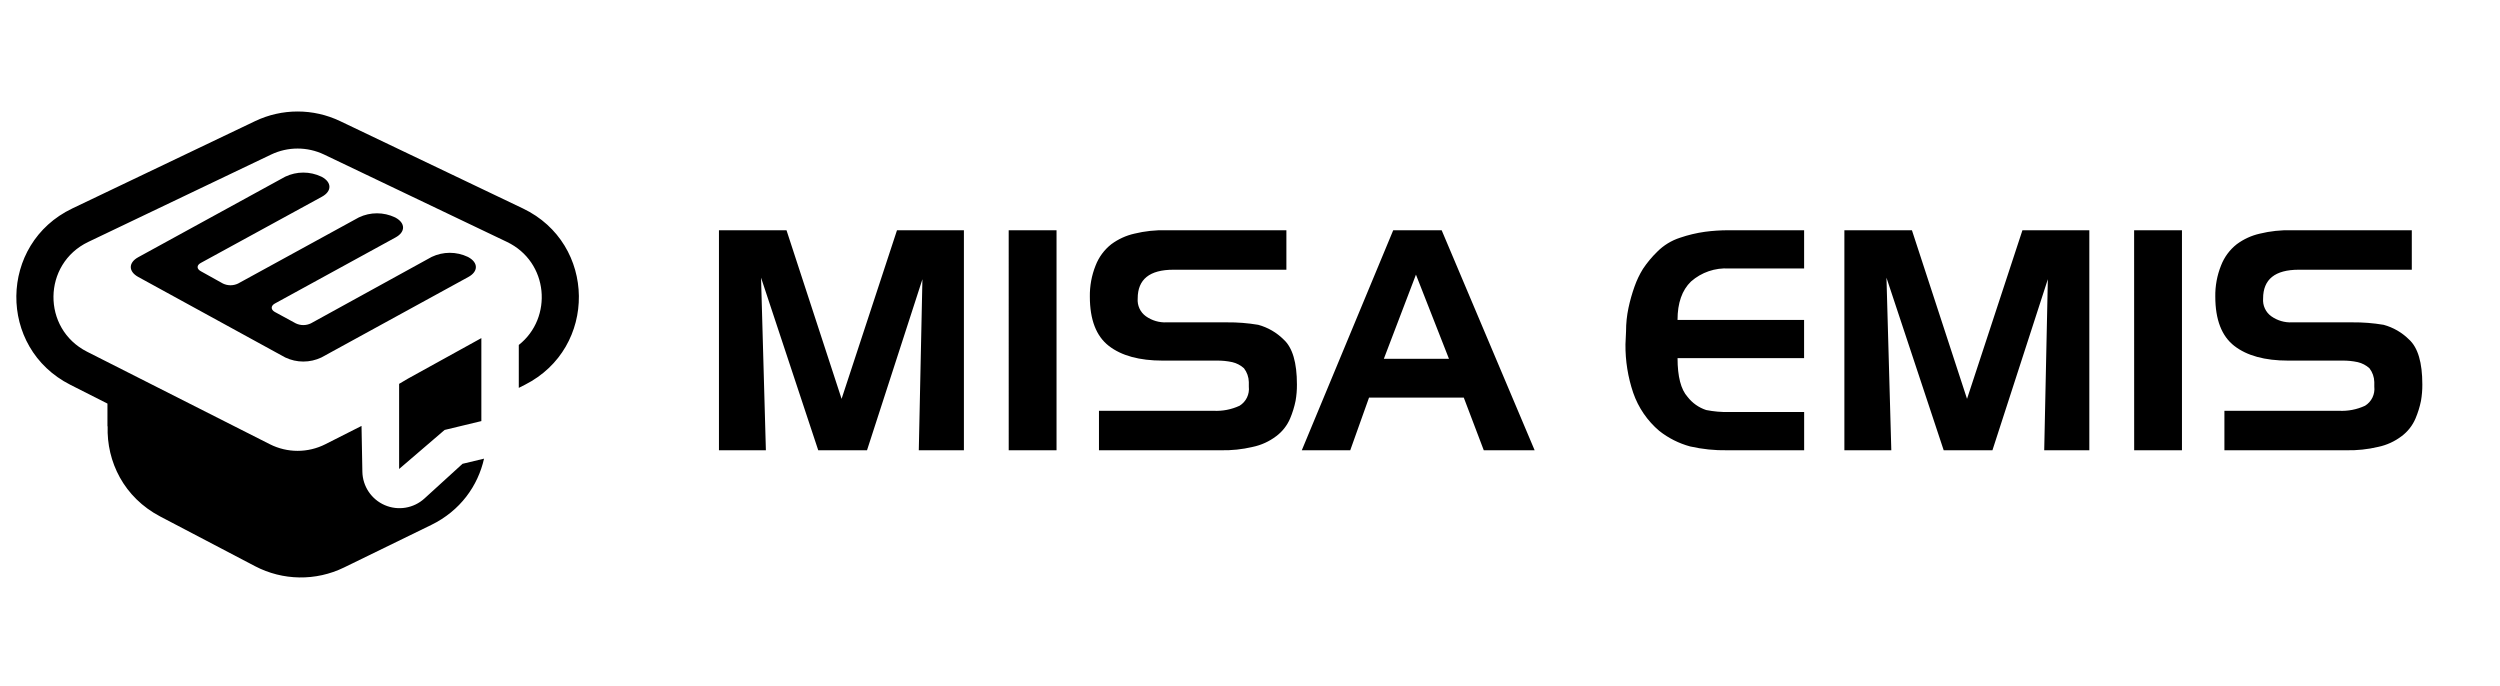
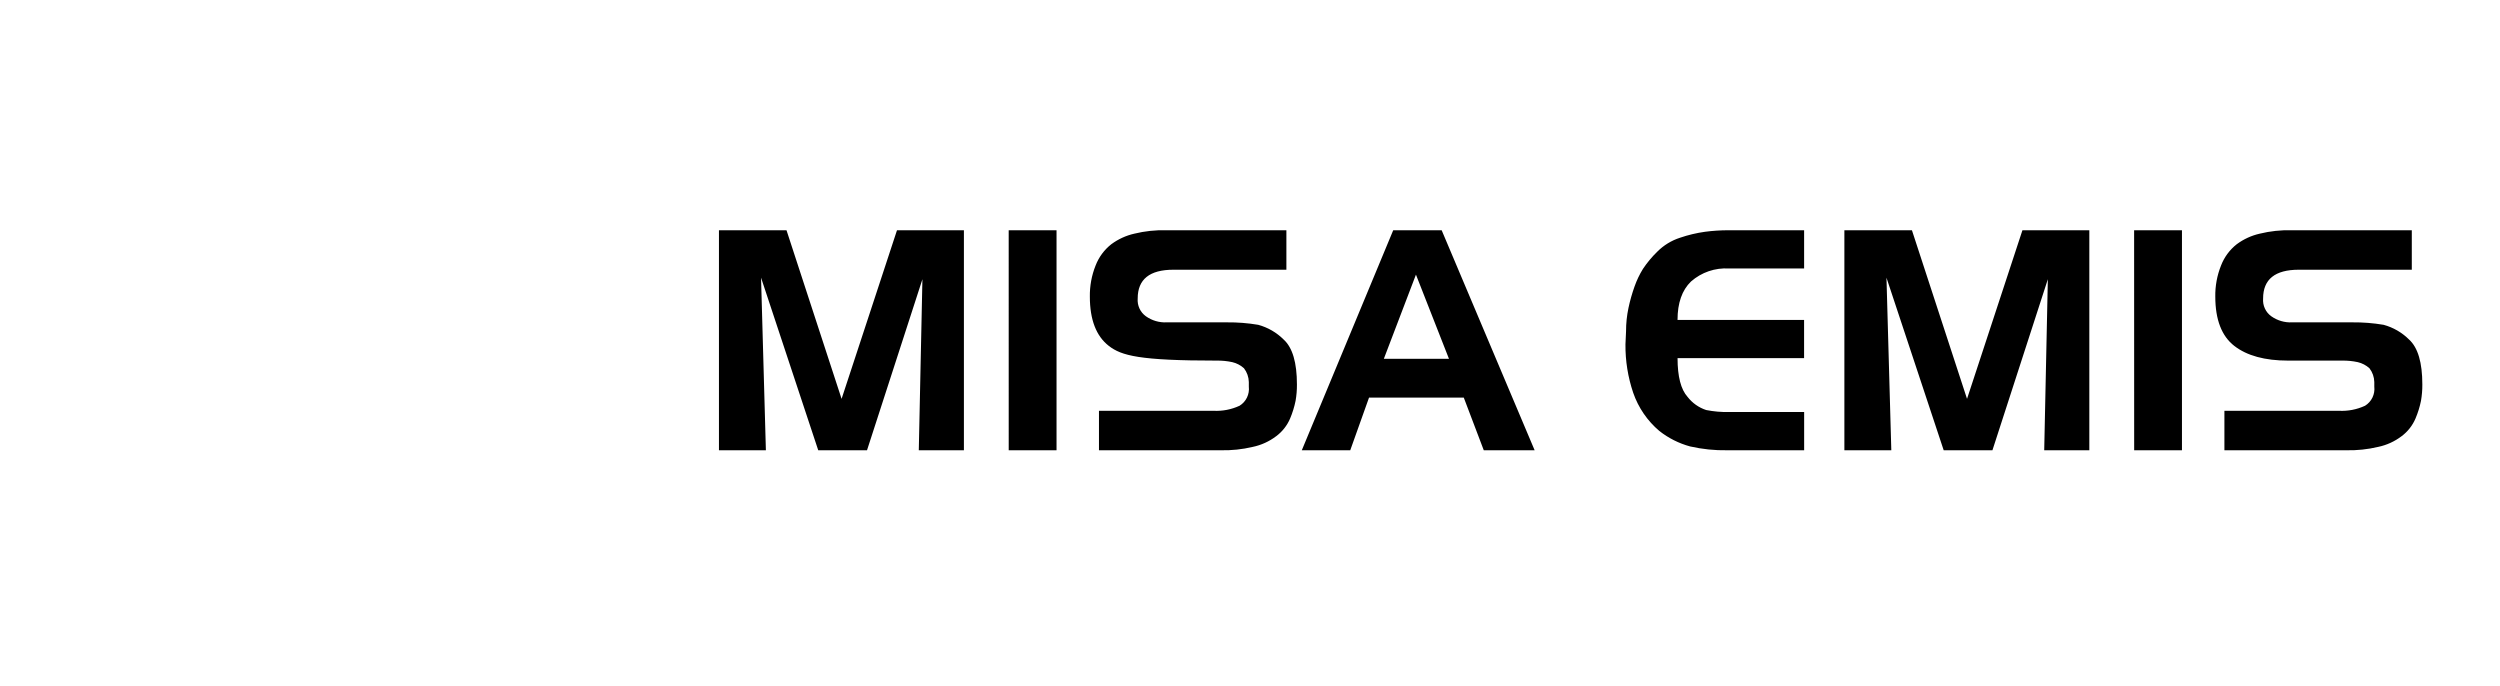
<svg xmlns="http://www.w3.org/2000/svg" width="153" height="42" viewBox="0 0 153 42" fill="none">
-   <path fill-rule="evenodd" clip-rule="evenodd" d="M4.424 12.758L15.612 7.413C17.257 6.627 19.171 6.627 20.816 7.413L32.004 12.758C36.512 14.912 36.585 21.291 32.127 23.547L31.75 23.738V21.111C33.848 19.459 33.591 16.031 31.023 14.804L19.835 9.458C18.81 8.969 17.618 8.969 16.593 9.458L5.405 14.804C2.597 16.145 2.552 20.119 5.328 21.525L16.516 27.187C17.583 27.727 18.845 27.727 19.912 27.187L22.125 26.067L22.177 28.872C22.194 29.763 22.73 30.562 23.549 30.915C24.367 31.268 25.316 31.109 25.975 30.509L28.306 28.385L29.623 28.07C29.249 29.734 28.171 31.259 26.392 32.127L21.055 34.73C19.33 35.571 17.307 35.541 15.607 34.65L9.809 31.611C7.582 30.444 6.518 28.25 6.588 26.091H6.576V24.699L4.301 23.547C-0.157 21.291 -0.084 14.912 4.424 12.758ZM29.459 20.692L24.966 23.173L24.426 23.492L24.426 28.702L27.21 26.313L29.459 25.771V20.692ZM16.814 19.089L18.102 19.79C18.247 19.859 18.404 19.895 18.564 19.895C18.723 19.895 18.881 19.859 19.026 19.79L26.421 15.722C26.769 15.557 27.146 15.472 27.527 15.472C27.908 15.472 28.285 15.557 28.633 15.722L28.666 15.74C29.276 16.073 29.276 16.616 28.666 16.95L19.67 21.877C19.322 22.042 18.945 22.127 18.564 22.127C18.183 22.127 17.806 22.042 17.458 21.877L8.462 16.95C7.851 16.616 7.851 16.073 8.462 15.74L17.458 10.812C17.806 10.647 18.183 10.562 18.564 10.562C18.945 10.562 19.322 10.647 19.67 10.812L19.703 10.829C20.314 11.162 20.314 11.706 19.703 12.039L12.291 16.09C12.027 16.23 12.027 16.458 12.291 16.599L13.645 17.353C13.79 17.422 13.948 17.458 14.107 17.458C14.266 17.458 14.424 17.422 14.569 17.353L21.964 13.304C22.312 13.139 22.689 13.054 23.07 13.054C23.451 13.054 23.828 13.139 24.176 13.304L24.209 13.321C24.82 13.654 24.82 14.198 24.209 14.531L16.814 18.58C16.567 18.72 16.567 18.948 16.814 19.089Z" fill="#01B58A" style="fill:#01B58A;fill:color(display-p3 0.004 0.71 0.541);fill-opacity:1;" />
-   <path d="M46.872 27.556H44V14.091H48.134L51.505 24.41L54.896 14.091H58.991V27.556H56.23L56.452 17.088L53.061 27.556H50.076L46.576 16.994L46.872 27.556ZM61.732 14.091H64.66V27.556H61.733L61.732 14.091ZM71.368 14.091H78.727V16.507H71.814C70.356 16.507 69.627 17.094 69.627 18.267C69.61 18.477 69.647 18.687 69.734 18.877C69.822 19.068 69.957 19.232 70.126 19.354C70.499 19.619 70.949 19.751 71.404 19.728H75.092C75.731 19.722 76.37 19.772 77.001 19.878C77.592 20.038 78.131 20.351 78.566 20.786C79.104 21.279 79.372 22.194 79.372 23.53C79.375 23.866 79.347 24.201 79.289 24.532C79.214 24.901 79.102 25.262 78.956 25.609C78.773 26.041 78.478 26.416 78.103 26.695C77.678 27.018 77.188 27.242 76.667 27.35C76.024 27.503 75.365 27.572 74.704 27.556H67.257V25.14H74.26C74.811 25.17 75.361 25.064 75.863 24.831C76.058 24.711 76.215 24.537 76.315 24.33C76.415 24.122 76.454 23.89 76.428 23.661V23.38C76.421 23.074 76.317 22.779 76.131 22.537C75.928 22.354 75.682 22.225 75.416 22.163C75.102 22.095 74.781 22.064 74.46 22.069H71.155C69.732 22.069 68.633 21.769 67.86 21.169C67.086 20.569 66.7 19.564 66.699 18.157C66.689 17.503 66.808 16.854 67.051 16.248C67.25 15.734 67.582 15.284 68.013 14.946C68.434 14.635 68.913 14.415 69.422 14.3C70.059 14.144 70.714 14.074 71.369 14.091H71.368ZM82.635 27.556H79.67L85.265 14.091H88.23L93.92 27.556H90.807L89.584 24.335H83.784L82.635 27.556ZM84.692 21.957H88.676L86.656 16.807L84.692 21.957ZM110.412 14.091V16.432H105.815C104.966 16.378 104.131 16.664 103.489 17.228C102.94 17.759 102.665 18.542 102.665 19.578H110.41V21.919H102.666C102.666 23.043 102.87 23.833 103.278 24.288C103.57 24.666 103.967 24.946 104.418 25.094C104.879 25.185 105.348 25.226 105.817 25.215H110.414V27.556H105.705C104.942 27.57 104.18 27.491 103.435 27.322C102.752 27.137 102.113 26.815 101.554 26.377C100.821 25.757 100.266 24.948 99.951 24.035C99.629 23.083 99.469 22.083 99.478 21.077L99.514 20.271C99.513 19.793 99.563 19.316 99.662 18.848C99.756 18.403 99.88 17.965 100.033 17.537C100.166 17.157 100.34 16.793 100.552 16.451C100.806 16.071 101.099 15.72 101.426 15.402C101.816 15.011 102.292 14.719 102.816 14.55C103.313 14.38 103.825 14.258 104.345 14.185C104.821 14.122 105.3 14.091 105.781 14.091H110.412ZM115.748 27.556H112.876V14.091H117.01L120.382 24.41L123.773 14.091H127.867V27.556H125.106L125.328 17.088L121.937 27.556H118.954L115.452 16.994L115.748 27.556ZM130.608 14.091H133.536V27.556H130.611L130.608 14.091ZM140.244 14.091H147.602V16.507H140.688C139.231 16.507 138.502 17.094 138.502 18.267C138.485 18.477 138.521 18.687 138.609 18.877C138.696 19.068 138.831 19.232 139.001 19.354C139.374 19.619 139.824 19.751 140.279 19.728H143.967C144.606 19.722 145.245 19.772 145.875 19.878C146.467 20.038 147.006 20.351 147.441 20.786C147.979 21.279 148.247 22.194 148.247 23.53C148.249 23.866 148.222 24.201 148.164 24.532C148.089 24.901 147.977 25.262 147.83 25.609C147.647 26.041 147.353 26.416 146.978 26.695C146.553 27.018 146.063 27.242 145.542 27.35C144.9 27.503 144.241 27.572 143.582 27.556H136.134V25.14H143.139C143.69 25.17 144.24 25.064 144.742 24.831C144.937 24.711 145.094 24.537 145.194 24.33C145.294 24.122 145.334 23.89 145.307 23.661V23.38C145.301 23.074 145.196 22.779 145.01 22.537C144.807 22.354 144.561 22.225 144.295 22.163C143.981 22.095 143.66 22.064 143.339 22.069H140.034C138.611 22.069 137.513 21.769 136.739 21.169C135.966 20.569 135.578 19.564 135.576 18.157C135.565 17.503 135.685 16.854 135.928 16.248C136.126 15.734 136.459 15.284 136.89 14.946C137.31 14.635 137.789 14.415 138.298 14.3C138.935 14.144 139.59 14.074 140.245 14.091H140.244Z" fill="#373A48" style="fill:#373A48;fill:color(display-p3 0.216 0.228 0.282);fill-opacity:1;" />
+   <path d="M46.872 27.556H44V14.091H48.134L51.505 24.41L54.896 14.091H58.991V27.556H56.23L56.452 17.088L53.061 27.556H50.076L46.576 16.994L46.872 27.556ZM61.732 14.091H64.66V27.556H61.733L61.732 14.091ZM71.368 14.091H78.727V16.507H71.814C70.356 16.507 69.627 17.094 69.627 18.267C69.61 18.477 69.647 18.687 69.734 18.877C69.822 19.068 69.957 19.232 70.126 19.354C70.499 19.619 70.949 19.751 71.404 19.728H75.092C75.731 19.722 76.37 19.772 77.001 19.878C77.592 20.038 78.131 20.351 78.566 20.786C79.104 21.279 79.372 22.194 79.372 23.53C79.375 23.866 79.347 24.201 79.289 24.532C79.214 24.901 79.102 25.262 78.956 25.609C78.773 26.041 78.478 26.416 78.103 26.695C77.678 27.018 77.188 27.242 76.667 27.35C76.024 27.503 75.365 27.572 74.704 27.556H67.257V25.14H74.26C74.811 25.17 75.361 25.064 75.863 24.831C76.058 24.711 76.215 24.537 76.315 24.33C76.415 24.122 76.454 23.89 76.428 23.661V23.38C76.421 23.074 76.317 22.779 76.131 22.537C75.928 22.354 75.682 22.225 75.416 22.163C75.102 22.095 74.781 22.064 74.46 22.069C69.732 22.069 68.633 21.769 67.86 21.169C67.086 20.569 66.7 19.564 66.699 18.157C66.689 17.503 66.808 16.854 67.051 16.248C67.25 15.734 67.582 15.284 68.013 14.946C68.434 14.635 68.913 14.415 69.422 14.3C70.059 14.144 70.714 14.074 71.369 14.091H71.368ZM82.635 27.556H79.67L85.265 14.091H88.23L93.92 27.556H90.807L89.584 24.335H83.784L82.635 27.556ZM84.692 21.957H88.676L86.656 16.807L84.692 21.957ZM110.412 14.091V16.432H105.815C104.966 16.378 104.131 16.664 103.489 17.228C102.94 17.759 102.665 18.542 102.665 19.578H110.41V21.919H102.666C102.666 23.043 102.87 23.833 103.278 24.288C103.57 24.666 103.967 24.946 104.418 25.094C104.879 25.185 105.348 25.226 105.817 25.215H110.414V27.556H105.705C104.942 27.57 104.18 27.491 103.435 27.322C102.752 27.137 102.113 26.815 101.554 26.377C100.821 25.757 100.266 24.948 99.951 24.035C99.629 23.083 99.469 22.083 99.478 21.077L99.514 20.271C99.513 19.793 99.563 19.316 99.662 18.848C99.756 18.403 99.88 17.965 100.033 17.537C100.166 17.157 100.34 16.793 100.552 16.451C100.806 16.071 101.099 15.72 101.426 15.402C101.816 15.011 102.292 14.719 102.816 14.55C103.313 14.38 103.825 14.258 104.345 14.185C104.821 14.122 105.3 14.091 105.781 14.091H110.412ZM115.748 27.556H112.876V14.091H117.01L120.382 24.41L123.773 14.091H127.867V27.556H125.106L125.328 17.088L121.937 27.556H118.954L115.452 16.994L115.748 27.556ZM130.608 14.091H133.536V27.556H130.611L130.608 14.091ZM140.244 14.091H147.602V16.507H140.688C139.231 16.507 138.502 17.094 138.502 18.267C138.485 18.477 138.521 18.687 138.609 18.877C138.696 19.068 138.831 19.232 139.001 19.354C139.374 19.619 139.824 19.751 140.279 19.728H143.967C144.606 19.722 145.245 19.772 145.875 19.878C146.467 20.038 147.006 20.351 147.441 20.786C147.979 21.279 148.247 22.194 148.247 23.53C148.249 23.866 148.222 24.201 148.164 24.532C148.089 24.901 147.977 25.262 147.83 25.609C147.647 26.041 147.353 26.416 146.978 26.695C146.553 27.018 146.063 27.242 145.542 27.35C144.9 27.503 144.241 27.572 143.582 27.556H136.134V25.14H143.139C143.69 25.17 144.24 25.064 144.742 24.831C144.937 24.711 145.094 24.537 145.194 24.33C145.294 24.122 145.334 23.89 145.307 23.661V23.38C145.301 23.074 145.196 22.779 145.01 22.537C144.807 22.354 144.561 22.225 144.295 22.163C143.981 22.095 143.66 22.064 143.339 22.069H140.034C138.611 22.069 137.513 21.769 136.739 21.169C135.966 20.569 135.578 19.564 135.576 18.157C135.565 17.503 135.685 16.854 135.928 16.248C136.126 15.734 136.459 15.284 136.89 14.946C137.31 14.635 137.789 14.415 138.298 14.3C138.935 14.144 139.59 14.074 140.245 14.091H140.244Z" fill="#373A48" style="fill:#373A48;fill:color(display-p3 0.216 0.228 0.282);fill-opacity:1;" />
</svg>